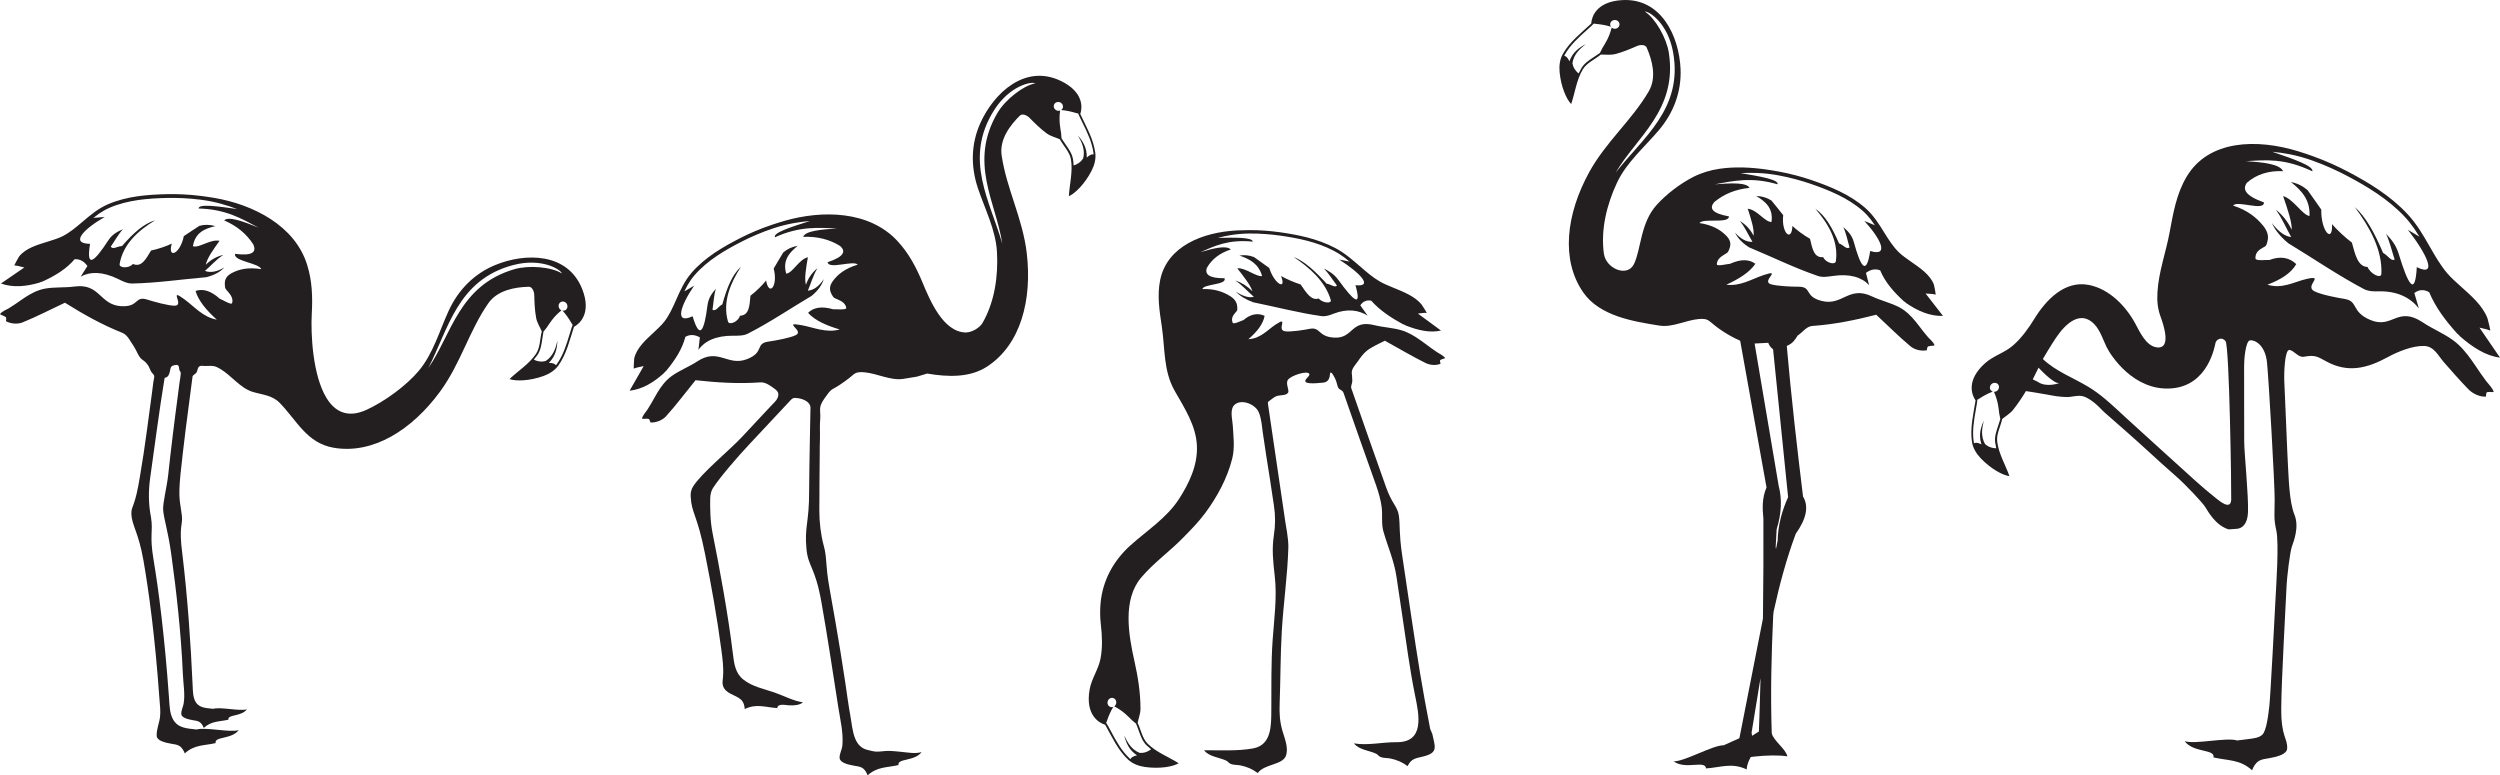
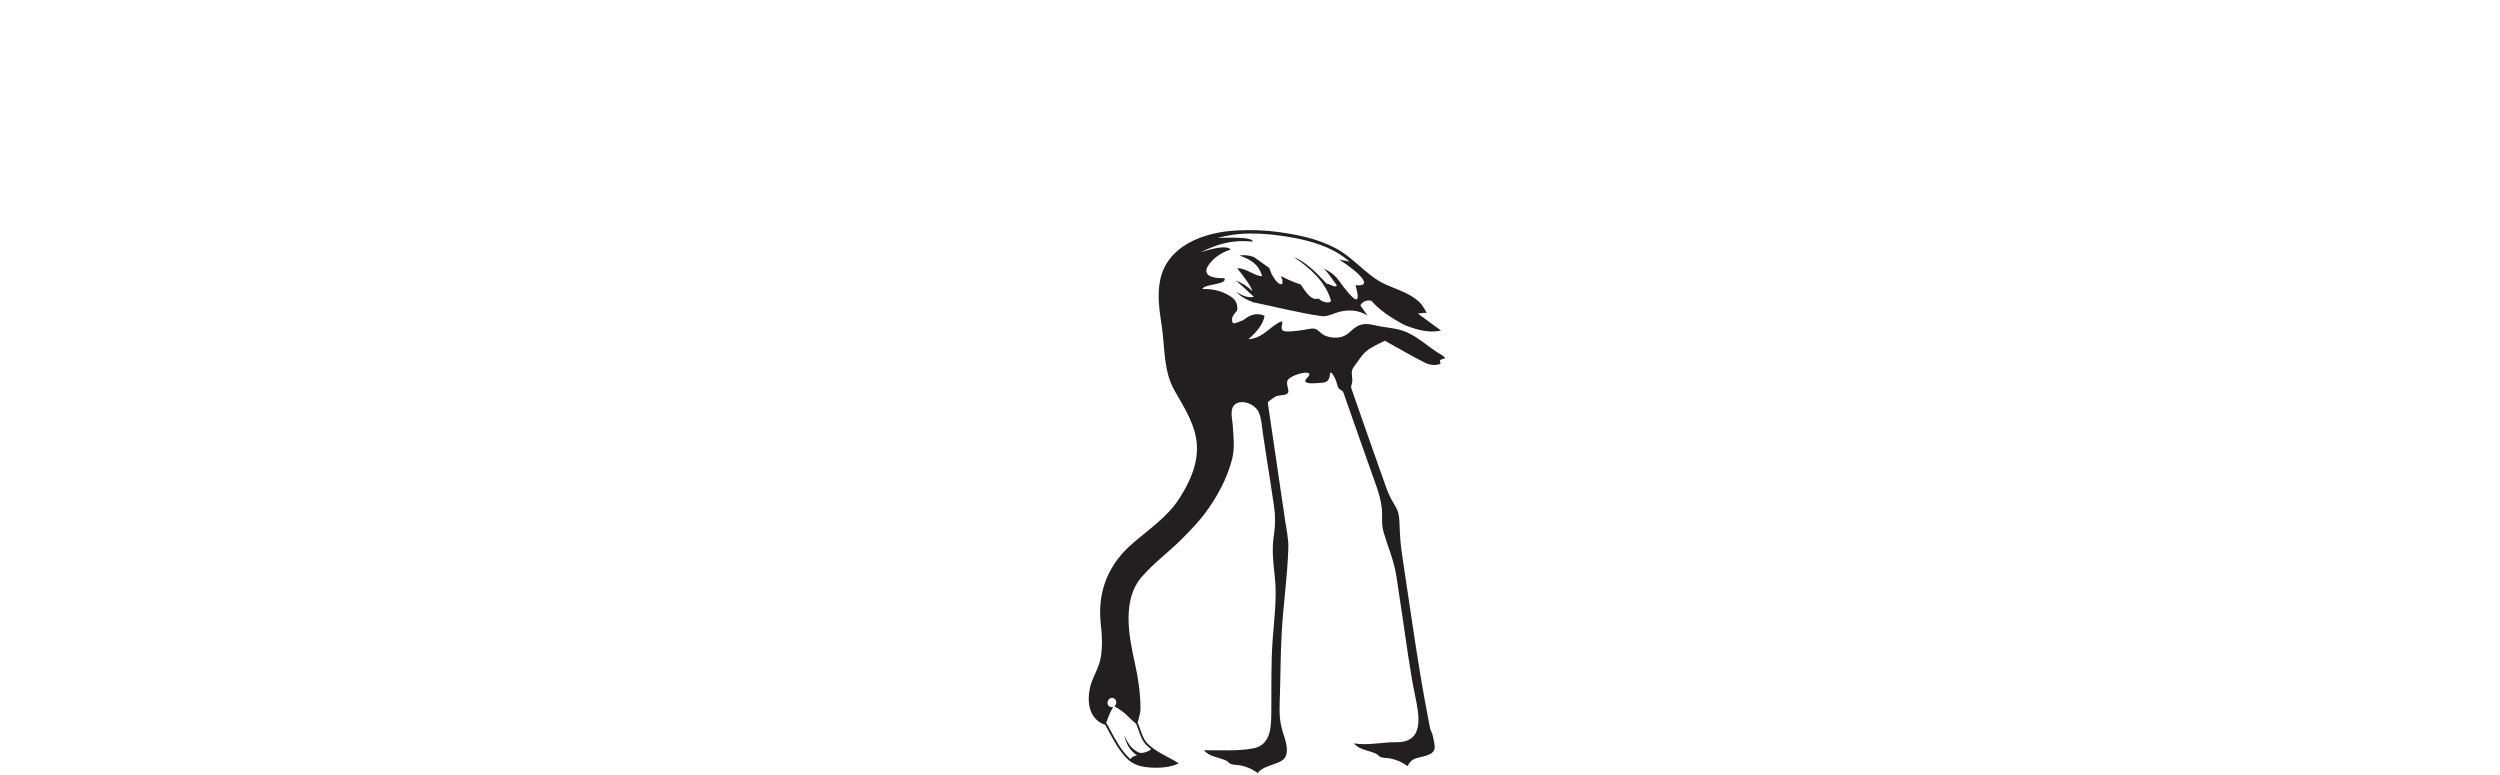
<svg xmlns="http://www.w3.org/2000/svg" version="1.1" id="Vrstva_1" x="0px" y="0px" width="2237.956px" height="694.077px" viewBox="-779.479 -101.07 2237.956 694.077" enable-background="new -779.479 -101.07 2237.956 694.077" xml:space="preserve">
-   <path fill-rule="evenodd" clip-rule="evenodd" fill="#231F20" stroke="#231F20" stroke-width="0.01" stroke-miterlimit="10" d="  M959.862,181.731c-5.196-6.688-10.393-13.378-15.588-20.065c2.044,0.151,4.092,0.304,6.139,0.456c0,0,2.941,0.51,2.945,0.511  c0.176,0.029-1.317-8.011-1.602-8.791c-3.327-9.141-12.991-15.386-20.732-20.811c-4.024-2.82-7.827-5.485-10.64-8.216  c-5.28-5.132-9.182-11.391-13.312-18.02c-4.701-7.548-9.563-15.354-16.749-21.655c-13.867-12.158-31.276-19.174-48.029-24.946  c-4.456-1.534-8.991-2.874-13.548-4.107c-5.242-1.418-10.552-2.596-15.9-3.578c-3.949-0.728-7.911-1.386-11.889-1.941  c-13.631-1.898-27.475-2.522-41.138-0.558c-7.968,1.145-16.375,3.657-23.51,7.317c-11.769,6.041-23.983,15.32-32.755,25.036  c-14.699,16.279-13.794,39.379-20.313,52.899c-5.928,12.293-25.063,4.14-26.928-9.122c-3.011-21.421,2.533-44.169,11.81-63.846  c8.463-17.951,24.4-31.575,37.134-46.525C718.69,0,725.848-18.904,724.922-39.457c-1.315-29.119-17.228-63.731-52.545-61.507  c-22.999,1.447-27.087,15.049-27.396,20.977c-9.136,8.511-19.353,16.379-25.513,27.362c-2.66,4.746-3.329,10.585-2.833,15.961  c1.22,13.215,6.14,24.494,10.392,28.73c3.466-10.337,4.768-21.603,10.394-31.01c3.521-5.882,10.708-8.817,16.062-13.226  c4.251-0.152,8.628,0.541,12.754-0.455c6.726-1.622,14.485-4.969,19.843-7.297c2.759-1.199,7.328-1.326,8.501,1.369  c4.89,11.222,9.22,26.646,1.892,39.22C681.3,6.689,658.115,25.781,643.088,53.177c-20.45,37.288-25.648,78.274-5.196,107.626  c14.641,21.007,44.557,25.926,68.498,29.642c11.28,1.749,23.57-5.003,34.958-5.928c3.921-0.319,6.989-0.256,9.919,2.278  c7.35,6.358,16.379,12.46,26.989,17.15l0.188,0.824c7.813,43.514,15.623,87.023,23.436,130.535  c-4.057,9.313-3.741,18.629-2.801,27.945c0.106,28.697,0,57.395-0.37,86.09l-0.044,3.415c-7.02,35.668-14.04,71.339-21.062,107.009  c-4.669,2.104-9.339,4.207-14.008,6.309c-10.271,0-34.548,14.424-44.82,14.424c10.583,7.811,28.325-1.503,28.945,6.312  c13.387-0.913,23.032-5.429,36.417,0.898c0.306-4.886,1.973-8.019,3.659-11.127l2.981-0.356c11.089-1.227,22.023-1.441,29.781-0.232  c-1.557-6.911-12.453-13.821-14.009-20.732c-1.188-35.819-0.284-70.627,1.301-105.106l0.345-3.605  c5.213-23.932,11.505-47.343,19.83-69.773c9.648-13.522,11.826-24.642,6.536-33.355c-5.469-44.704-10.563-89.409-14.494-134.112  l-0.063-0.719c5.408-2.082,7.813-6.135,9.68-9.215c4.41-2.891,7.913-8.306,13.228-8.665c19.61-1.331,38.474-5.271,57.159-10.034  c10.234,9.427,19.99,19.361,30.705,28.276c3.753,3.121,9.706,4.505,14.552,3.536c0.715-3.44,0.271-3.369,3.409-3.914  c1.291-0.215,2.455-0.022,3.571-0.45c-0.855-2.977-3.825-5.039-5.825-7.324c-2.861-3.272-5.475-6.708-8.101-10.157  c-3.848-5.056-8.033-10.098-13.247-13.891c-1.305-0.951-2.674-1.823-4.119-2.598c-7.809-4.182-16.716-6.09-24.725-9.895  c-20.824-9.893-26.313,8.701-44.877,4.104c-16.117-3.992-8.545-12.77-20.787-12.77c-5.881,0-19.7-0.503-25.037-2.28  c-8.614-2.866,10.859-13.869-6.139-8.209c-10.9,3.628-21.013,10.313-33.543,8.666c11.419-5.169,20.866-11.1,25.983-18.699  c-5.669-4.256-13.228-4.256-22.674,0c-1.794,0-11.811,2.577-11.811,0.457c0-4.043,3.337-6.72,6.613-8.664  c3.423-2.034,3.347-1.791,4.725-5.474c1.639-4.386,0.598-7.809-2.837-11.4c-5.273-5.398-12.515-9.653-24.09-11.401  c3.354-4.714,26.306,0.923,26.453-5.929c-15.751-2.89-17.639-7.45-13.228-12.769c8.662-7.298,19.211-11.553,31.651-12.771  c-2.488-4.878-16.041-4.417-31.178-3.19c16.729-3.101,33.059-6.823,56.215,0c1.495-4.147-15.488-7.11-33.068-10.033  c5.053-0.275,10.003-0.332,14.925-0.13c6.195,0.253,12.344,0.914,18.602,2.065c5.436,1,10.688,2.182,15.61,3.513  c5.004,1.353,9.361,2.673,13.315,4.036c16.407,5.652,33.439,12.502,46.852,24.264c2.701,2.368,5.076,4.992,7.242,7.756l3.684,5.188  l-9.421-3.873c14.724,16.111,22.663,32.212,5.196,26.906c-3.396,22.873-8.635,13.87-14.569-7.831  c-1.933-7.062-6.059-10.449-9.521-13.603c2.834,6.08,3.778,12.162,5.669,18.241c-3.147,1.983-5.037-1.972-9.45-3.648  c-6.266-14.439-12.354-24.927-21.256-31.01c11.416,13.11,20.977,28.91,18.422,46.973c-0.535,3.811-9.267,1.4-11.336-3.648  c-8.297,0.89-9.771-7.741-11.811-16.418c-5.664-3.173-11.718-7.683-15.771-11.516c-0.48,14.736-10.048,6.717-8.235-9.66  c-3.544-4.334-6.864-8.753-10.478-13.028c-3.938-2.583-8.506-3.952-13.699-4.104c8.359,5.006,15.455,10.927,13.699,23.258  c-5.896,0.191-12.816-11-21.259-11.856c3.072,9.578,5.904,18.243,5.196,24.17c-2.837-5.625-6.931-10.033-12.283-13.226  c4.952,6.008,7.621,12.695,11.338,18.696c-5.196,0.306-10.394-2.431-15.587-8.207c2.36,5.018,6.611,9.423,12.753,13.225  c20.471,8.514,40.402,18.351,61.412,25.539c4.155,1.423,8.869,0.642,13.227,0c15.447-2.278,26.138,1.215,32.597,8.208  c-0.944-3.648-1.892-7.297-2.836-10.944c4.251-3.194,8.501-3.953,12.753-2.28c4.373,10.553,12.097,19.372,21.129,27.608  c0.643,0.461,1.287,0.914,1.934,1.355l-0.002,0.194C937.26,177.349,948.183,182.086,959.862,181.731z M666.085-75.319  c-1.104,0-2.113-0.406-2.861-1.068l-0.015,0.225c-2.329,9.134-6.071,14.375-8.294,18.159l-2.131,4.251l-2.159,1.512  c-1.141,0.819-2.384,1.635-3.587,2.424c-4.075,2.677-8.287,5.444-10.833,9.701c-0.799,1.337-1.557,2.787-2.254,4.309l-0.237,0.52  l-1.363-1.202l-0.659-0.702c-1.576-1.754-3.028-3.983-3.56-7.265c1.092-7.684,6.214-12.587,11.912-17.095  c-5.981,3.2-11.594,7.033-14.615,15.313c-0.781-1.67-1.616-2.922-2.505-3.758l-0.542-0.451l-1.586-0.712  c0.162-0.338,0.333-0.668,0.513-0.988c4.832-8.617,12.096-15.138,19.786-22.042c1.313-1.178,2.625-2.356,3.92-3.542l2.233-2.233  l2.11,0.323c4.267,0.399,8.578,1.062,13.012,2.45l0.198,0.063c-0.418-0.61-0.66-1.334-0.66-2.109c0-2.158,1.876-3.917,4.177-3.917  c2.299,0,4.176,1.759,4.176,3.917C670.26-77.079,668.384-75.319,666.085-75.319z M714.447-53.754  c-2.046-13.305-12.14-30.949-21.478-36.959c4.025-0.347,20.484,10.535,25.211,36.059c9.475,51.157-27.77,77.454-51.358,108.171  C685.181,21.831,722.336-2.417,714.447-53.754z M795.059,553.761c-1.524,0.966-3.006,1.901-4.453,2.808l-1.7,1.061  c-0.128-0.988-0.256-1.977-0.384-2.966c2.356-14.2,4.619-28.449,6.977-42.653l1.012-6.041  C796.116,521.9,795.635,537.829,795.059,553.761z M803.428,205.802c0.67,2.018,2.214,4.338,4.336,5.815l0.047,0.48  c4.463,43.952,8.93,87.902,13.392,131.856c-5.291,11.717-9.027,24.638-9.338,38.76c-0.502,2.552-1.004,5.105-1.507,7.656  l-0.284-1.622c0.292-5.313,0.58-10.63,0.857-15.948c4.356-14.122,4.98-27.045,1.87-38.763  c-7.135-42.143-14.271-84.287-21.403-126.434l-0.195-1.158C795.278,206.23,799.353,206.017,803.428,205.802z" />
-   <path fill-rule="evenodd" clip-rule="evenodd" fill="#231F20" stroke="#231F20" stroke-width="0.01" stroke-miterlimit="10" d="  M1436.519,226.376c-4.546-6.751-9.448-13.54-15.325-18.981c-1.473-1.362-3.002-2.642-4.607-3.813  c-8.663-6.331-18.283-10.085-27.124-15.991c-22.987-15.358-27.091,6.291-47.195-2.283c-17.456-7.444-10.236-16.858-23.213-18.838  c-6.237-0.953-20.933-3.799-26.754-6.815c-9.397-4.87,10.232-15.054-7.266-10.939c-11.22,2.633-21.322,9.102-34.759,5.078  c11.627-4.42,21.096-10.078,25.819-18.462c-6.401-6.075-14.416-7.298-24.036-3.668c-1.903-0.288-12.284,1.213-12.479-1.357  c-0.374-4.897,2.915-7.604,6.211-9.43c3.441-1.913,3.385-1.631,4.504-5.87c1.331-5.053-0.084-9.367-4.059-14.277  c-6.09-7.395-14.158-13.725-26.592-17.716c3.122-5.17,27.973,5.373,27.498-2.906c-16.966-6.05-19.388-11.883-15.2-17.617  c8.509-7.443,19.3-10.894,32.378-10.356c-3.092-6.319-17.416-7.951-33.347-8.911c17.448-1.053,34.414-2.923,59.593,9.092  c1.203-4.784-17.074-11.123-35.981-17.509c5.33,0.484,10.574,1.215,15.813,2.255c6.59,1.31,13.169,3.105,19.907,5.512  c5.854,2.092,11.533,4.374,16.873,6.783c5.431,2.45,10.169,4.752,14.488,7.046c17.915,9.503,36.604,20.562,51.906,36.985  c3.083,3.307,5.842,6.872,8.394,10.571l4.384,6.887l-10.345-6.221c17.094,21.91,26.996,42.708,7.99,33.453  c-1.491,27.171-7.874,15.415-16.169-11.848c-2.698-8.871-7.385-13.645-11.348-18.028c3.565,7.828,5.129,15.352,7.692,23.025  c-3.154,1.896-5.522-3.203-10.354-5.948c-7.975-18.516-15.396-32.214-25.395-41.023c13.313,17.736,24.904,38.434,23.863,59.911  c-0.218,4.532-9.696,0.198-12.354-6.255c-8.715-0.264-11.071-10.963-14.035-21.809c-6.297-4.76-13.131-11.205-17.78-16.508  c0.849,17.785-10.033,6.515-9.622-13.042c-4.157-5.826-8.083-11.716-12.311-17.484c-4.411-3.767-9.38-6.163-14.898-7.188  c9.322,7.418,17.391,15.743,16.666,30.403c-6.231-0.721-14.6-15.403-23.63-17.808c4.142,12.104,7.941,23.065,7.737,30.136  c-3.525-7.276-8.271-13.281-14.24-18.017c5.805,8.082,9.25,16.621,13.743,24.495c-5.479-0.473-11.241-4.628-17.282-12.47  c2.967,6.463,7.879,12.49,14.74,18.089c22.486,13.629,44.524,28.779,67.46,40.889c4.535,2.396,9.463,2.211,14.021,2.137  c16.167-0.262,27.824,5.702,35.313,15.222c-1.337-4.575-2.678-9.147-4.014-13.723c4.212-3.184,8.647-3.417,13.31-0.702  c5.608,13.498,14.61,25.435,24.946,36.88c0.723,0.662,1.447,1.315,2.172,1.954l0.018,0.237  c11.856,10.481,23.874,17.991,36.221,19.45c-6.125-8.948-12.25-17.896-18.377-26.842c2.184,0.514,4.369,1.028,6.551,1.548  c0,0,3.167,1.093,3.169,1.095c0.19,0.063-2.134-9.924-2.507-10.916c-4.369-11.615-15.191-20.75-23.897-28.575  c-4.527-4.069-8.805-7.915-12.036-11.68c-6.072-7.074-10.786-15.292-15.776-23.991c-5.681-9.91-11.552-20.157-19.754-28.958  c-15.821-16.979-34.925-28.298-53.218-38.002c-4.864-2.58-9.795-4.937-14.74-7.169c-5.688-2.567-11.426-4.852-17.187-6.908  c-4.253-1.521-8.515-2.958-12.782-4.274c-37.021-11.413-80.37-10.45-100.076,22.941c-9.014,15.277-11.92,32.375-15.113,49.634  c-3.298,17.816-9.758,35.125-10.868,53.317c-0.477,7.816,0.056,14.694,2.75,22.042c2.102,5.73,10.739,29.874-3.801,27.503  c-9.378-1.537-14.872-13.989-18.85-21.321c-8.535-15.728-23.348-30.915-41.448-34.479c-21.678-4.266-38.33,13.253-48.801,30.229  c-5.352,8.675-11.387,17.152-19.105,23.896c-7.576,6.616-17.528,9.194-24.973,15.831c-17.204,15.335-12.027,28.56-8.61,33.416  c-1.936,12.334-5.12,24.832-3.187,37.274c0.838,5.376,3.913,10.383,7.622,14.308c9.115,9.645,19.949,15.482,25.909,16.193  c-3.653-10.274-9.584-19.942-10.961-30.817c-0.863-6.798,2.982-13.545,4.474-20.318c3.251-2.742,7.122-4.898,9.756-8.23  c4.201-5.316,8.001-10.945,11.493-16.765c0,0,12.869,1.938,18.642,3.067c5.985,1.177,12.042,2.229,18.163,2.251  c4.656,0.015,9.422-1.889,14.037-0.732c3.941,0.985,7.772,3.751,10.877,6.281c3.271,2.667,6.01,5.938,9.182,8.722  c12.665,11.119,25.405,22.144,37.799,33.579c8.379,7.73,16.876,15.381,25.449,22.896c9.06,7.938,23.684,23.534,26.292,27.607  c2.61,4.073,9.197,16.502,20.967,20.118l6.974-0.488c4.702-0.156,9.994-3.645,10.401-14.924c0.548-15.041-3.301-52.011-3.403-63.106  c-0.105-11.094-0.006-61.521-0.084-67.514c-0.078-5.999,1.287-22.292,5.137-23.137c3.849-0.845,13.734,3.631,15.354,19.735  c1.625,16.099,6.865,108.198,6.861,122.302c-0.004,14.107-1.031,16.873,1.479,28.113c2.518,11.249-0.137,49.826-0.671,60.369  c-0.526,10.531-4.588,88.517-5.566,96.68c-0.983,8.165-2.484,22.368-6.457,25.921c-2.732,2.44-6.902,3.024-10.385,3.509  c-3.959,0.551-7.931,1.008-11.896,1.508c-9.82-3.013-37.261,3.659-47.081,0.648c7.828,10.572,27.522,6.869,25.825,14.521  c13.064,3.053,23.611,1.562,34.551,11.534c1.221-3.235,3.059-6.548,6.101-8.377c0.324-0.194,0.656-0.368,0.993-0.526  c2.47-1.153,5.278-1.403,7.94-1.874c3.785-0.668,7.694-1.505,11.226-3.064c2.137-0.944,4.957-2.838,5.119-5.498  c0.587-9.641-5.43-9.856-5.286-35.976c0.145-26.116,4.189-94.799,4.626-106.824c0.435-12.036,3.293-33.226,4.804-37.821  c1.51-4.594,6.988-17.552,2.358-28.96c-4.62-11.407-5.094-32.986-5.719-42.851c-0.623-9.864-2.862-68.835-3.303-75.711  c-0.435-6.876,0.252-29.126,4.476-28.795c4.224,0.332,7.946,6.997,12.989,6.076c9.655-1.757,11.813-0.445,19.878,4.033  c19.55,10.852,36.906,6.281,55.449-3.81c8.909-4.85,22.282-10.334,32.689-9.85c8.649,0.4,12.268,8.72,17.437,14.633  c7.119,8.143,14.258,16.274,21.796,24.036c4.267,4.39,10.708,7.029,15.753,6.638c0.441-4.054-0.022-4.038,3.254-4.193  c1.35-0.049,2.601,0.372,3.743,0.034c-1.181-3.746-4.518-6.729-6.85-9.821C1442.708,235.566,1439.622,230.98,1436.519,226.376z   M1010.407,276.429c-0.393,1.349-0.867,2.76-1.325,4.121c-1.556,4.623-3.161,9.397-2.538,14.319  c0.196,1.547,0.496,3.154,0.885,4.782l0.136,0.555l-1.815-0.103l-0.951-0.146c-2.323-0.406-4.842-1.265-7.285-3.519  c-3.883-6.72-2.879-13.741-1.176-20.803c-2.732,6.209-4.785,12.688-2.051,21.067c-1.646-0.831-3.075-1.3-4.29-1.411l-0.704-0.019  l-1.69,0.418c-0.079-0.367-0.147-0.73-0.202-1.095c-1.518-9.762,0.173-19.376,1.962-29.555c0.307-1.737,0.612-3.476,0.897-5.206  l0.381-3.135l1.86-1.049c3.602-2.317,7.402-4.458,11.749-6.103l0.194-0.073c-0.704-0.221-1.342-0.642-1.819-1.252  c-1.333-1.697-0.942-4.239,0.867-5.66c1.81-1.419,4.373-1.193,5.705,0.506c1.329,1.695,0.94,4.238-0.867,5.658  c-0.872,0.682-1.916,0.985-2.912,0.925l0.127,0.188c3.806,8.623,4.095,15.059,4.681,19.406l0.947,4.66L1010.407,276.429z   M1044.619,240.702l-4.409-2.189c1.507-2.882,4.913-9.866,5.197-10.452c0,0,13.135,14.462,18.494,13.819  C1063.901,241.88,1052.471,246.211,1044.619,240.702z M1217.867,346.147c-0.41,9.882-10.25,1.423-13.643-1.235  c-12.576-9.865-24.202-20.887-36.058-31.584c-3.453-3.112-6.9-6.227-10.347-9.346c-11.109-10.06-22.183-20.155-33.264-30.247  c-6.583-5.996-12.9-12.103-19.638-17.713c-4.706-3.92-9.62-7.596-14.971-10.822c-13.613-8.209-28.978-13.774-40.688-24.871  c-0.12-0.111,7.765-12.897,8.611-14.223c4.119-6.436,8.459-12.903,14.523-17.688c5.892-4.649,12.911-7.007,20.083-1.791  c7.366,5.357,9.99,15.017,13.779,22.854c3.803,7.864,24.42,39.568,57.876,37.144c33.459-2.426,38.991-38.185,39.721-40.933  c0.723-2.746,5.338-5.743,8.907-1.466C1216.338,208.503,1218.103,340.433,1217.867,346.147z" />
  <path fill-rule="evenodd" clip-rule="evenodd" fill="#231F20" stroke="#231F20" stroke-width="0.01" stroke-miterlimit="10" d="  M511.423,220.48c0.996-0.404,2.039-0.431,2.806-0.997c-1.85-2.494-5.112-3.827-7.652-5.517c-3.635-2.42-7.124-5.028-10.63-7.645  c-5.14-3.837-10.556-7.605-16.35-10.096c-1.451-0.622-2.925-1.167-4.426-1.609c-8.107-2.396-16.264-2.594-24.393-4.623  c-21.14-5.276-18.619,12.13-35.853,11.171c-14.964-0.834-11.999-9.889-22.207-7.834c-4.906,0.988-16.619,2.858-21.748,2.18  c-8.277-1.098,3.762-14.119-8.251-6.246c-7.704,5.046-13.583,12.67-24.66,13.312c7.546-6.499,13.161-13.342,14.526-20.938  c-6.35-2.822-12.652-1.553-18.905,3.804c-1.496,0.304-8.864,4.267-9.674,2.387c-1.543-3.582,0.217-6.517,2.207-8.79  c2.078-2.378,2.108-2.15,1.851-5.646c-0.309-4.162-2.481-7.023-6.716-9.632c-6.458-3.899-14.121-6.458-24.44-6.065  c0.999-4.742,22.288-3.597,19.795-9.694c-14.236,0.08-17.552-3.646-15.903-9.104c4.437-7.923,11.609-13.465,21.519-16.633  c-3.939-3.909-15.063-1.224-27.215,2.403c12.765-5.557,24.958-11.597,46.873-9.434c-0.336-3.927-15.629-3.705-31.403-3.347  c4.107-1.093,8.213-1.974,12.395-2.62c5.262-0.815,10.642-1.261,16.299-1.291c4.914-0.024,9.744,0.142,14.355,0.496  c4.691,0.36,8.826,0.799,12.645,1.344c15.839,2.256,32.654,5.474,48.328,13.649c3.155,1.646,6.138,3.574,8.999,5.66l5.052,3.983  l-9.334-1.854c18.427,11.813,31.191,24.756,14.603,22.984c5.897,20.848-1.904,13.746-15.139-4.499  c-4.306-5.936-9.037-8.247-13.131-10.463c4.685,4.916,7.794,10.148,11.689,15.221c-1.867,2.287-4.952-0.9-9.271-1.647  c-10.736-11.75-19.816-20.028-29.561-23.926c14.523,9.707,28.527,22.11,33.291,38.554c1.006,3.469-7.193,2.797-10.846-1.333  c-6.579,2.182-11.102-5.223-16.112-12.573c-5.935-1.862-12.705-4.845-17.548-7.563c5.226,13.148-5.815,7.642-10.555-7.184  c-4.608-3.247-9.063-6.607-13.709-9.792c-4.269-1.628-8.599-2.075-12.987-1.337c8.881,3.034,17.057,7.093,20.298,18.32  c-4.842,1.159-14.883-7.603-22.251-6.945c6.219,7.977,11.887,15.185,13.559,20.559c-4.512-4.512-9.607-7.731-15.289-9.665  c6.422,4.495,11.2,9.978,16.59,14.674c-4.217,1.141-9.595-0.411-16.13-4.662c3.883,4.054,9.109,7.246,15.682,9.584  c20.317,4.113,40.692,9.492,60.955,12.339c4.006,0.563,7.64-0.92,11.028-2.221c12.011-4.612,22.259-3.31,30.312,1.808  c-2.178-3.076-4.36-6.151-6.54-9.228c2.325-3.545,5.579-4.932,9.763-4.162c7.674,8.623,17.481,15.145,28.156,20.932  c0.713,0.302,1.422,0.595,2.128,0.877l0.074,0.173c11.563,4.648,22.48,7.017,32.083,4.741c-6.885-5.059-13.772-10.118-20.657-15.175  c1.765-0.208,3.529-0.418,5.294-0.623c0,0,2.648-0.044,2.65-0.042c0.158-0.004-4.157-6.884-4.691-7.527  c-6.262-7.545-16.704-11.46-25.229-14.971c-4.434-1.826-8.619-3.551-12.008-5.499c-6.361-3.665-12.004-8.559-17.977-13.741  c-6.803-5.903-13.835-12.008-22.232-16.391c-16.204-8.453-33.398-11.751-49.57-14.056c-4.301-0.611-8.594-1.039-12.864-1.368  c-4.913-0.377-9.79-0.53-14.623-0.504c-3.571,0.018-7.126,0.099-10.654,0.275c-30.605,1.523-62.748,14.085-68.854,44.585  c-2.792,13.954-0.551,27.611,1.516,41.467c2.931,19.632,1.323,39.575,11.485,57.469c8.696,15.312,19.131,31.078,19.939,49.223  c0.776,17.404-6.954,33.664-16.222,47.928c-10.814,16.64-28.449,27.981-43.087,41.072c-15.442,13.809-25.091,31.571-26.953,52.059  c-0.547,6.024-0.504,12.366,0.223,18.661c1.17,10.128,1.681,20.521-0.206,30.593c-1.851,9.889-8.069,18.075-9.806,27.896  c-4.013,22.694,8.242,29.872,13.931,31.57c6.118,10.885,11.356,22.668,20.578,31.241c3.986,3.703,9.503,5.73,14.845,6.516  c13.131,1.928,25.251-0.194,30.371-3.327c-9.231-5.805-19.873-9.726-27.688-17.41c-4.889-4.806-6.046-12.482-9.068-18.726  c0.853-4.167,2.558-8.257,2.563-12.504c0.017-14.296-2.237-28.578-5.354-42.501c-5.237-23.396-10.945-55.033,5.977-75.058  c10.991-13.005,25.168-23.111,37.096-35.228c6.944-7.056,14.252-14.468,20.151-22.433c10.787-14.569,19.719-31.02,24.205-48.666  c2.513-9.89,1.104-20.028,0.518-30.053c-0.327-5.599-3.162-14.889,2.274-18.837c6.443-4.68,17.902,0.276,20.928,7.05  c2.538,5.683,2.961,13.22,3.696,18.457c1.956,13.951,4.266,27.883,6.432,41.807c1.215,7.802,2.352,15.617,3.53,23.427  c1.41,9.096,1.351,17.617-0.046,26.645c-1.925,12.446-0.655,23.964,0.774,36.401c2.184,18.986-0.51,38.229-1.865,57.18  c-1.493,20.881-1.039,41.702-1.197,62.613c-0.104,13.459,0.541,31.466-16.268,34.551c-14.109,2.59-29.605,1.507-43.931,1.681  c4.663,6.037,13.971,6.273,20.311,9.5c0.721,0.368,1.9,2.016,3.587,2.736c2.377,1.015,5.889,0.747,8.464,1.271  c5.974,1.207,10.788,3.199,15.688,6.893c5.761-8.173,22.198-7.179,25.193-15.393c2.579-7.078-1.034-15.392-3.017-22.163  c-2.564-8.772-2.879-15.955-2.545-25.07c0.783-21.372,0.648-42.773,1.884-64.131c1.449-25.076,5.222-50.47,5.891-75.514  c0.196-7.25-2.55-21.53-2.55-21.53s-15.635-106.193-15.764-107.025c-0.131-1.097,0.187-1.537,0.976-2.132  c2.198-1.535,3.909-3.017,5.126-3.727c4.162-2.42,9.624-0.595,11.883-3.711c1.606-2.228-2.535-8.177-0.007-11.683  c2.724-3.779,16.79-8.295,18.919-5.508c0.847,1.115-0.436,2.434-2.129,4.248c-5.262,5.646,6.603,4.62,14.706,3.835  c5.006-0.483,5.918-4.662,6.072-7.597c0.095-1.813,1.157-1.762,1.976-0.576c1.474,2.122,3.391,5.435,4.23,8.958  c0.336,1.413,0.708,2.553,1.095,3.434c1.12,2.536,3.761,2.094,4.827,4.862c8.61,24.912,20.571,58.554,29.355,83.312  c2.125,6.218,4.013,12.65,4.841,19.188c0.899,7.125-0.461,14.576,1.516,21.547c3.938,13.894,9.567,26.104,11.709,40.582  c1.602,10.816,3.365,22.639,5.193,34.759c3.604,23.896,6.645,48.121,11.508,71.793c3.538,17.222,8.747,41.908-16.728,41.612  c-12.41-0.143-25.835,3.188-38.046,1.047c4.663,6.037,13.972,6.275,20.311,9.502c0.721,0.366,1.9,2.016,3.587,2.734  c2.378,1.015,5.889,0.75,8.465,1.271c5.972,1.207,10.787,3.2,15.688,6.896c3.178-6.865,7.339-7.016,14.053-8.675  c13.755-3.401,10.406-8.673,8.091-20.087l-1.949-4.604c-7.641-39.256-10.553-58.498-17.229-102.658  c-2.919-19.305-5.657-37.855-7.851-52.817c-2.944-20.117-1.736-26.258-2.914-35.077c-1.175-8.817-6.035-10.41-11.422-25.587  c-9.034-25.451-22.11-62.466-31.201-88.805c-0.651-2.063,0.921-4.136,0.92-6.488c-0.004-2.445-0.368-5.273-0.492-7.149  c-0.26-3.855,3.276-7.337,5.335-10.287c2.424-3.477,4.846-7.021,8.203-9.672c4.81-3.798,10.695-6.078,16.06-8.945  c12.132,6.641,24.059,13.811,36.396,19.917c4.318,2.138,9.813,2.364,13.481,0.692C509.357,221.354,509.013,221.493,511.423,220.48z   M233.871,543.682l3.628,3.071l0.961,2.454c0.527,1.301,1.028,2.704,1.51,4.057c1.642,4.592,3.338,9.336,6.874,12.816  c1.112,1.091,2.342,2.168,3.657,3.205l0.45,0.353l-1.49,1.042l-0.838,0.475c-2.075,1.119-4.585,2.004-7.898,1.748  c-7.211-2.873-10.768-9.006-13.807-15.605c1.702,6.567,4.103,12.927,11.437,17.813c-1.807,0.365-3.221,0.883-4.242,1.548  l-0.565,0.42l-1.067,1.374c-0.29-0.238-0.568-0.48-0.838-0.731c-7.235-6.728-11.861-15.322-16.759-24.422  c-0.835-1.554-1.671-3.108-2.519-4.646l-1.643-2.696l0.812-1.976c1.394-4.05,3.053-8.085,5.447-12.066l0.107-0.18  c-0.689,0.264-1.451,0.328-2.204,0.146c-2.098-0.508-3.365-2.746-2.823-4.983c0.543-2.232,2.694-3.644,4.792-3.135  c2.095,0.51,3.365,2.746,2.823,4.98c-0.262,1.076-0.894,1.961-1.714,2.529l0.216,0.07  C226.505,535.756,230.719,540.628,233.871,543.682z" />
-   <path fill-rule="evenodd" clip-rule="evenodd" fill="#231F20" stroke="#231F20" stroke-width="0.01" stroke-miterlimit="10" d="  M-258.251,157.824c-12.91-32.947-51.005-32.741-77.951-21.624c-19.02,7.847-33.126,22.321-41.744,41.161  c-8.167,17.858-13.778,38.061-26.471,53.317c-11.24,13.509-31.006,27.844-47.026,35.148c-16.896,7.705-28.217,1.615-35.689-10.519  c-12.529-20.345-14.236-57.676-13.257-75.434c0.83-15.053,0.396-29.259-4.107-43.782c-10.98-35.401-48.534-54.034-82.864-59.949  c-3.959-0.681-7.932-1.259-11.916-1.768c-5.394-0.69-10.81-1.187-16.235-1.429c-4.716-0.213-9.444-0.316-14.155-0.211  c-17.714,0.4-36.434,1.786-53.343,9.149c-8.764,3.817-15.769,9.774-22.544,15.533c-5.951,5.057-11.572,9.832-18.163,13.114  c-3.511,1.745-7.943,3.127-12.635,4.59c-9.025,2.813-20.13,5.821-26.081,13.516c-0.509,0.656-4.377,7.861-4.201,7.888  c0.002-0.001,2.961,0.409,2.961,0.409c1.996,0.476,3.993,0.955,5.987,1.433c-6.984,4.79-13.969,9.582-20.955,14.372  c11.017,3.892,22.864,2.7,35.121-0.984l0.058-0.187c0.749-0.224,1.5-0.459,2.252-0.702c11.111-5.099,21.153-11.149,28.528-19.871  c4.559-0.3,8.377,1.718,11.454,6.052c-2.009,3.188-4.021,6.375-6.031,9.563c8.279-4.697,19.526-4.771,33.548,2.099  c3.956,1.938,8.21,4.116,12.601,4.025c22.2-0.455,44.18-3.764,66.271-5.645c7.006-1.751,12.396-4.655,16.171-8.717  c-6.705,3.923-12.489,4.948-17.347,3.077c5.368-4.586,9.945-10.145,16.49-14.36c-6.069,1.413-11.312,4.364-15.724,8.861  c1.128-5.862,6.463-13.255,12.303-21.444c-8.304-1.753-18.299,6.803-23.857,4.825c2.079-12.278,10.639-15.761,20.125-17.985  c-4.994-1.437-9.761-1.522-14.298-0.26c-4.743,2.975-9.25,6.173-13.945,9.222c-3.256,16.153-14.811,20.883-10.784,6.698  c-5.027,2.419-12.166,4.872-18.527,6.172c-4.583,7.645-8.612,15.417-16.245,12.044c-3.507,4.181-12.558,3.82-11.91,0.026  c3.063-17.982,16.977-30.123,31.842-39.139c-10.33,3.084-19.321,11.224-29.685,23.071c-4.712,0.255-7.717,3.447-10.111,0.6  c3.651-5.217,6.401-10.722,10.951-15.651c-4.26,1.951-9.221,3.923-13.208,10.062c-12.258,18.866-19.986,25.847-16.262,3.026  c-18.252-0.261-5.792-13.183,13.136-24.049l-10.153,0.822l5.088-3.821c2.904-1.974,5.965-3.752,9.259-5.186  c16.355-7.122,34.664-8.466,52.013-8.857c4.183-0.095,8.733-0.026,13.913,0.206c5.094,0.23,10.456,0.702,15.938,1.404  c6.311,0.807,12.37,2.048,18.346,3.691c4.751,1.307,9.45,2.864,14.179,4.664c-17.637-2.563-34.716-4.908-34.553-0.503  c24.136,0.546,38.557,9.06,53.549,17.104c-14.043-5.773-26.814-10.337-30.67-6.446c11.481,4.944,20.235,12.208,26.265,21.794  c2.585,6.409-0.602,10.181-16.484,8.141c-1.945,6.571,21.633,8.185,23.395,13.695c-11.56-1.857-19.751-0.006-26.418,3.53  c-4.364,2.377-6.396,5.32-6.17,9.997c0.191,3.927,0.193,3.673,2.835,6.651c2.53,2.85,4.894,6.416,3.664,10.265  c-0.645,2.021-9.402-3.479-11.112-4.027c-7.704-6.928-14.904-9.228-21.599-6.897c2.563,8.796,9.759,17.319,19.062,25.717  c-12.438-2.242-20.037-11.688-29.314-18.461c-14.471-10.564,0.732,5.842-8.346,5.952c-5.625,0.068-18.941-3.655-24.545-5.445  c-11.661-3.726-7.118,6.942-23.686,5.84c-19.083-1.271-18.653-20.652-41.5-17.564c-8.787,1.187-17.852,0.296-26.563,1.903  c-1.613,0.297-3.182,0.711-4.714,1.219c-6.12,2.028-11.644,5.559-16.847,9.203c-3.549,2.485-7.084,4.964-10.807,7.209  c-2.6,1.569-6.056,2.632-7.776,5.207c0.933,0.746,2.101,0.918,3.266,1.515c2.824,1.475,2.422,1.271,2.057,4.766  c4.32,2.396,10.413,2.891,14.937,1.061c12.92-5.234,25.236-11.728,37.853-17.594c16.35,10.222,33.121,19.714,51.397,26.95  c2.704,1.069,4.652,3.403,6.194,5.78c2.373,3.66,4.893,7.292,6.785,11.231c1.243,2.589,2.542,5.364,4.965,7.056  c2.206,1.541,3.716,2.894,5.169,5.168c1.052,1.647,1.614,3.545,2.525,5.265c0.741,1.399,2.95,2.898,2.938,4.519  c-0.013,1.648-0.576,3.308-0.795,4.938c-0.444,3.309-0.837,6.633-1.261,9.944c-0.893,6.985-1.917,13.951-2.823,20.934  c-0.531,4.083-1.095,8.163-1.64,12.245c-2.012,15.122-4.02,28.041-6.185,40.842c-4.505,28.649-7.956,26.928-7.781,33.823  c0.263,10.529,6.376,16.561,10.796,41.885c4.637,26.592,10.339,67.494,14.306,123.688c0.385,5.465,1.213,11.18,0.538,16.637  c-0.709,5.734-3.319,11.181-2.958,17.05c0.13,2.124,2.385,3.639,4.094,4.392c2.825,1.249,5.951,1.919,8.98,2.454  c2.131,0.376,4.377,0.574,6.353,1.499c0.27,0.126,0.534,0.266,0.793,0.422c2.434,1.462,3.905,4.113,4.881,6.7  c8.752-7.979,17.189-6.786,27.642-9.229c-1.358-6.121,14.396-3.159,20.658-11.614c-7.855,2.408-29.809-2.929-37.664-0.521  c-8.242-1.039-16.456-0.937-21.039-8.929c-3.082-5.375-3.191-12.378-3.617-18.413c-3.976-56.32-9.417-97.879-13.933-124.805  c-3.773-22.479-0.173-24.486-2.242-37.766c-2.415-12.069-2.38-24.056-0.637-36.229c1.925-13.441,3.832-27.11,5.637-40.681  c2.262-17.014,4.788-32.916,7.099-47.474c0.176-1.037,1.178-0.587,2.112-1.213c2.421-1.614,2.885-6.395,3.198-7.627  c0.605-2.364,2.282-3.078,5.582-3.259c1.456-0.082,1.877,1.198,2.072,2.397c0.117,0.723,0.111,1.511,0.334,2.211  c0.206,0.65,0.698,1.089,0.977,1.695c0.486,1.057,0.104,2.506,0.004,3.612c-0.165,1.824-0.512,3.632-0.798,5.439  c-0.546,3.444-0.858,6.917-1.345,10.368c-0.92,6.521-1.786,13.057-2.572,19.596c-0.723,6.009-1.498,12.014-2.255,18.019  c-0.705,5.583-1.344,11.178-1.983,16.769c-0.604,5.294-1.219,10.585-1.781,15.885c-0.067,0.629-0.13,1.261-0.197,1.892  c-1.195,11.229-5.069,25.959-4.584,32.047c0.692,8.625,4.189,17.374,7.375,40.377c1.161,8.387,2.253,16.785,3.272,25.19  c2.147,17.723,3.968,35.489,5.319,53.292c0.709,9.355,1.287,18.724,1.68,28.1c0.348,8.316,2.147,18.311,0.654,26.485  c-0.584,3.19-2.266,5.86-2.054,9.212c0.107,1.699,1.91,2.908,3.275,3.511c2.26,0.999,4.762,1.535,7.184,1.963  c1.705,0.301,3.501,0.459,5.082,1.199c0.216,0.101,0.428,0.214,0.635,0.337c1.947,1.171,3.124,3.292,3.905,5.36  c7.002-6.382,13.75-5.429,22.113-7.381c-1.087-4.899,11.517-2.529,16.528-9.295c-6.286,1.929-23.848-2.341-30.131-0.415  c-5.753-0.725-12.282-0.498-15.679-6.043c-0.104-0.17-0.203-0.342-0.299-0.516c-2.2-4.014-2.245-9.229-2.442-13.655  c-1.771-39.667-4.541-79.098-9.25-118.54c-3.373-25.213,0.595-25.385-0.44-34.353c-1.379-12.245-3.447-13.967-1.234-36.731  c2.655-25.182,6.036-52.038,10.787-87.452c0.257-1.583,2.048-1.974,3.27-3.399c1.366-1.597,0.972-4.4,2.7-5.725  c1.401-1.074,3.369-0.53,4.985-0.486c1.286,0.035,2.586-0.038,3.885-0.076c1.35-0.037,2.698-0.037,4.026,0.168  c2.135,0.329,4.087,1.417,5.925,2.496c9.854,5.783,17.987,17.207,28.907,20.535c8.979,2.738,17.594,2.917,24.467,10  c15.212,15.671,24.145,35.878,48.058,40.039c35.245,6.132,70.194-15.903,95.346-50.197c18.479-25.196,25.982-54.276,43.154-79.025  c8.299-11.956,24.107-14.55,36.346-14.861c2.936-0.076,4.752,4.121,4.832,7.126c0.153,5.841,0.401,14.288,1.773,21.067  c0.841,4.161,3.318,7.835,4.977,11.753c-1.734,6.715-1.354,14.471-5.199,20.146c-6.147,9.074-15.806,15.015-23.712,22.525  c5.637,2.063,17.938,1.755,30.432-2.725c5.082-1.823,10.09-4.898,13.269-9.315c7.351-10.222,10.163-22.809,14.015-34.685  C-260.442,188.734-249.844,179.281-258.251,157.824z M-318.991,139.901c-49.86,14.547-56.133,58.467-77.091,88.498  c17.871-34.359,25.962-79.229,76.329-92.263c25.13-6.504,41.949,3.813,43.335,7.609  C-285.812,137.822-306.068,136.132-318.991,139.901z M-267.916,192.693c-0.528,1.676-1.042,3.364-1.553,5.052  c-3.007,9.887-5.849,19.226-11.617,27.247c-0.214,0.298-0.438,0.592-0.676,0.883l-1.317-1.138l-0.636-0.3  c-1.133-0.452-2.622-0.68-4.464-0.683c6.228-6.236,7.328-12.944,7.7-19.718c-1.677,7.069-3.954,13.783-10.458,18.021  c-3.199,0.905-5.833,0.531-8.088-0.155l-0.916-0.302l-1.666-0.728l0.372-0.436c1.084-1.273,2.078-2.574,2.953-3.863  c2.781-4.106,3.509-9.094,4.213-13.918c0.207-1.423,0.42-2.895,0.68-4.275l0.459-2.594l2.952-3.728  c2.489-3.613,5.658-9.222,12.952-15.192l0.198-0.109c-0.917-0.397-1.709-1.14-2.179-2.142c-0.971-2.084-0.167-4.529,1.785-5.44  c1.957-0.913,4.343,0.046,5.316,2.129c0.973,2.086,0.171,4.53-1.785,5.442c-0.703,0.327-1.461,0.414-2.189,0.293l0.141,0.152  c3.132,3.434,5.553,7.061,7.719,10.758l1.184,1.775L-267.916,192.693z" />
-   <path fill-rule="evenodd" clip-rule="evenodd" fill="#231F20" stroke="#231F20" stroke-width="0.01" stroke-miterlimit="10" d="  M201.023,35.894c-1.613-12.488-8.152-23.603-13.449-34.909c1.925-5.616,3.212-19.759-17.584-29.69  c-31.932-15.25-59.617,10.917-71.709,37.44c-8.534,18.72-8.953,38.929-2.381,58.575c6.23,18.623,15.929,37.212,17.077,57.025  c1.258,21.717-2.091,44.89-12.883,63.638c-2.644,4.594-9.877,8.655-15.09,8.579c-20.22-0.301-32.132-29.07-38.509-44.381  c-5.797-13.917-12.362-26.522-22.731-37.643C-1.515,87.42-43.434,86.966-76.923,96.563c-3.861,1.106-7.691,2.314-11.5,3.587  c-5.157,1.723-10.25,3.632-15.243,5.771c-4.338,1.859-8.642,3.821-12.838,5.964c-15.779,8.062-32.035,17.447-44.061,31.428  c-6.233,7.248-9.952,15.656-13.55,23.789c-3.162,7.142-6.147,13.886-10.657,19.705c-2.402,3.1-5.793,6.27-9.382,9.627  c-6.905,6.455-15.599,13.993-17.613,23.51c-0.172,0.812-0.524,8.982-0.354,8.929c0.002-0.002,2.844-0.917,2.844-0.917  c2.004-0.44,4.011-0.877,6.016-1.313c-4.208,7.35-8.416,14.701-12.625,22.051c11.614-1.283,21.765-7.507,31.202-16.151l-0.029-0.193  c0.577-0.527,1.151-1.067,1.723-1.612c7.79-9.422,14.203-19.235,17.054-30.297c3.976-2.252,8.292-2.096,12.947,0.471  c-0.425,3.745-0.851,7.488-1.275,11.233c5.415-7.829,15.51-12.785,31.125-12.692c4.404,0.025,9.181,0.137,13.096-1.854  c19.796-10.061,38.153-22.595,57.229-33.891c5.55-4.624,9.141-9.582,10.775-14.88c-4.334,6.447-9.097,9.885-14.284,10.311  c2.839-6.462,4.546-13.459,8.607-20.101c-4.853,3.911-8.289,8.848-10.309,14.816c-1.531-5.77,0.06-14.746,1.758-24.662  c-8.24,2.033-13.522,14.083-19.387,14.72c-3.466-11.964,2.73-18.821,10.305-24.948c-5.121,0.878-9.452,2.872-12.988,5.982  c-2.979,4.74-5.649,9.579-8.551,14.366c4.09,15.963-4.26,25.246-6.8,10.72c-3.475,4.364-8.838,9.677-14.003,13.612  c-0.804,8.877-1.054,17.628-9.394,17.91c-1.34,5.288-9.648,8.897-10.714,5.2c-5.058-17.526,2.194-34.51,11.662-49.091  c-7.962,7.27-12.521,18.508-16.703,33.683c-4.133,2.279-5.452,6.46-8.845,4.936c1.019-6.284,1.102-12.439,3.057-18.855  c-2.989,3.608-6.598,7.54-7.521,14.803c-2.837,22.318-6.762,31.966-13.331,9.795c-16.55,7.699-10.944-9.354,1.377-27.369  l-8.786,5.154l2.921-5.651c1.759-3.042,3.74-5.973,6.084-8.695c11.632-13.524,27.537-22.692,42.991-30.588  c3.725-1.904,7.853-3.82,12.618-5.862c4.688-2.007,9.722-3.912,14.965-5.666c6.034-2.015,12.03-3.531,18.127-4.65  c4.845-0.889,9.755-1.526,14.796-1.961c-16.998,5.356-33.398,10.669-31.336,14.567c21.973-10.001,38.661-8.603,55.66-7.876  c-15.159,0.906-28.642,2.348-30.423,7.526c12.489-0.537,23.529,2.197,33.128,8.21c5.114,4.648,3.882,9.429-11.308,14.498  c1.105,6.763,23.04-2.035,27.023,2.163c-11.217,3.354-17.791,8.58-22.257,14.663c-2.897,4.038-3.447,7.572-1.211,11.686  c1.88,3.453,1.77,3.224,5.444,4.758c3.518,1.466,7.196,3.649,7.763,7.652c0.297,2.1-9.981,0.951-11.759,1.203  c-9.949-2.891-17.434-1.832-22.449,3.177c6.131,6.807,16.316,11.354,28.345,14.874c-12.174,3.387-23.125-1.815-34.424-3.881  c-17.625-3.225,3.199,4.941-4.93,8.985c-5.035,2.508-18.646,4.942-24.471,5.768c-12.121,1.714-3.393,9.345-18.792,15.556  c-17.738,7.15-25.777-10.492-45.01,2.223c-7.397,4.888-15.949,8.025-23.095,13.26c-1.323,0.968-2.556,2.024-3.715,3.147  c-4.63,4.487-8.069,10.067-11.171,15.612c-2.116,3.782-4.223,7.549-6.598,11.189c-1.66,2.544-4.311,5.002-4.74,8.07  c1.166,0.266,2.291-0.087,3.599-0.057c3.185,0.102,2.733,0.093,3.923,3.398c4.934,0.28,10.635-1.924,13.913-5.539  c9.359-10.329,17.628-21.531,26.442-32.299c19.168,2.099,38.397,3.356,58.001,1.928c4.627-0.339,9.085,3.074,12.636,5.65  c1.584,1.149,3.132,2.456,3.467,4.498c0.347,2.109-0.743,4.336-1.983,5.982c-0.743,0.985-1.618,1.835-2.46,2.73  c-1.065,1.131-2.164,2.23-3.222,3.367c-2.165,2.33-4.346,4.643-6.511,6.971c-4.125,4.437-8.28,8.842-12.407,13.277  c-1.893,2.032-3.791,4.061-5.684,6.092c-11.341,12.172-36.602,32.648-44.134,44.76c-1.396,2.244-2.295,5.495-2.079,8.6  c0.736,15.589,5.736,15.715,12.881,51.683c5.64,28.386,10.766,56.904,14.563,85.601c1.069,8.074,2.197,16.438,1.511,24.594  c-0.217,2.584-0.82,5.299-0.011,7.839c2.323,7.3,11.043,7.824,16.075,12.33c0.222,0.2,0.435,0.41,0.638,0.634  c1.909,2.103,2.552,5.066,2.738,7.825c10.683-5.11,18.417-1.533,29.129-0.853c0.337-4.498,7.799-2.561,10.536-2.458  c4.249,0.158,8.975,0.05,12.507-2.652c-9.011-1.439-16.761-5.761-25.279-8.745c-9.734-3.413-19.804-5.116-28.175-11.718  c-7.173-5.659-8.272-14.424-9.298-22.899c-4.305-35.617-12.144-77.916-18.141-107.79c-2.379-11.82-2.266-23.821-2.191-30.956  c0.013-3.919,0.928-7.306,2.436-9.68c6.094-9.609,22.286-28.235,32.344-38.979c8.293-8.847,25.555-27.304,36.318-38.81  c0.424-0.454,0.838-0.896,1.241-1.327c1.516-1.509,2.547-1.827,4.853-1.589c4.271,0.427,7.417,1.684,9.495,3.269  c2.078,1.583,3.088,3.493,3.088,5.229c-0.191,12.37-0.997,46.004-1.216,74.781c0.118,28.259-4.266,31.594-2.396,51.683  c1.546,16.653,7.666,15.435,13.445,48.037c5.559,31.358,10.172,62.806,15.13,94.254c1.758,11.157,4.569,22.437,3.593,33.813  c-0.333,3.861-2.726,7.36-2.488,11.287c0.129,2.128,2.386,3.642,4.095,4.396c2.825,1.248,5.951,1.919,8.979,2.453  c2.131,0.375,4.378,0.575,6.354,1.498c0.27,0.128,0.534,0.268,0.793,0.422c2.434,1.463,3.905,4.113,4.88,6.703  c8.752-7.98,17.189-6.787,27.643-9.229c-1.359-6.122,14.396-3.16,20.658-11.617c-5.514,1.691-12.229,0.382-17.832-0.16  c-3.42-0.332-6.842-0.7-10.275-0.887c-4.051-0.218-7.938,0.673-11.962,0.663c-2.752-0.004-5.425-0.901-8.095-1.479  c-5.773-1.251-9.089-5.076-11.156-9.896c-2.716-6.331-3.278-14.38-4.428-20.563c-1.82-9.792-3.062-19.679-4.519-29.53  c-2.749-18.596-5.833-37.141-9.032-55.662c-1.698-9.83-3.44-19.652-5.205-29.471c-3.8-21.133-1.998-26.707-5.095-37.742  c-2.709-9.872-3.923-21.566-3.923-30.338c0-0.805-0.018-1.611-0.024-2.417c-0.028-3.507,0.021-7.013,0.071-10.519  c0.055-3.773,0.052-7.545,0.034-11.318c-0.02-3.908,0.013-7.812,0.094-11.719c0.081-3.91,0.135-7.822,0.115-11.734  c-0.021-3.799-0.031-7.596,0.074-11.395c0.099-3.543,0.228-7.084,0.187-10.629c-0.034-3.188-0.144-6.371-0.005-9.559  c0.101-2.327,0.34-4.649,0.307-6.981c-0.032-2.259-0.389-4.521-0.129-6.777c0.213-1.85,0.881-3.64,1.796-5.253  c0.923-1.631,2.041-3.172,3.083-4.633c1.354-1.896,2.673-3.838,4.342-5.479c1.462-1.439,3.3-2.16,5.032-3.202  c5.367-3.226,10.502-6.957,15.207-11.028c2.93-2.534,5.997-2.598,9.919-2.279c11.388,0.925,23.678,7.678,34.958,5.928  c3.945-0.611,8.053-1.258,12.229-2.001l9.215-2.772c18.622,3.185,38.3,3.793,53.741-6.313  c29.932-19.591,40.414-59.554,35.365-101.782c-3.712-31.025-18.09-57.392-22.448-87.197c-2.104-14.402,7.672-27.093,16.398-35.678  c2.094-2.061,6.286-0.237,8.398,1.904c4.1,4.161,10.05,10.164,15.683,14.179c3.456,2.464,7.774,3.456,11.662,5.184  c3.319,6.089,8.892,11.496,9.96,18.267c1.707,10.828-1.292,21.764-1.937,32.648c5.527-2.343,14.302-10.969,20.37-22.772  C200.159,46.956,201.719,41.29,201.023,35.894z M113.583-0.242c-26.486,44.679-1.072,81.045,4.128,117.295  C107.299,79.75,82.566,41.447,110.456-2.473c13.914-21.912,33.246-25.862,36.851-24.037C136.4-24.421,120.449-11.822,113.583-0.242z   M197.755,37.202l-0.67,0.215c-1.136,0.444-2.379,1.293-3.728,2.551c0.29-8.81-3.487-14.461-7.841-19.663  c3.603,6.309,6.524,12.771,4.67,20.307c-1.72,2.846-3.899,4.371-6.016,5.41l-0.874,0.406l-1.713,0.605l-0.027-0.571  c-0.077-1.671-0.239-3.3-0.481-4.84c-0.772-4.899-3.647-9.039-6.427-13.043c-0.822-1.18-1.67-2.402-2.422-3.587l-1.438-2.209  l-0.39-4.741c-0.649-4.338-2.165-10.599-0.913-19.94l0.068-0.216c-0.941,0.335-2.027,0.336-3.053-0.077  c-2.133-0.858-3.218-3.193-2.411-5.194c0.806-2.001,3.204-2.933,5.336-2.075c2.135,0.86,3.218,3.192,2.412,5.194  c-0.29,0.719-0.785,1.3-1.399,1.709l0.206,0.016c4.632,0.369,8.88,1.364,12.986,2.586l2.079,0.488l1.237,2.904  c0.76,1.584,1.537,3.167,2.315,4.75c4.556,9.276,8.86,18.038,10.125,27.836c0.047,0.364,0.082,0.734,0.108,1.107L197.755,37.202z" />
</svg>